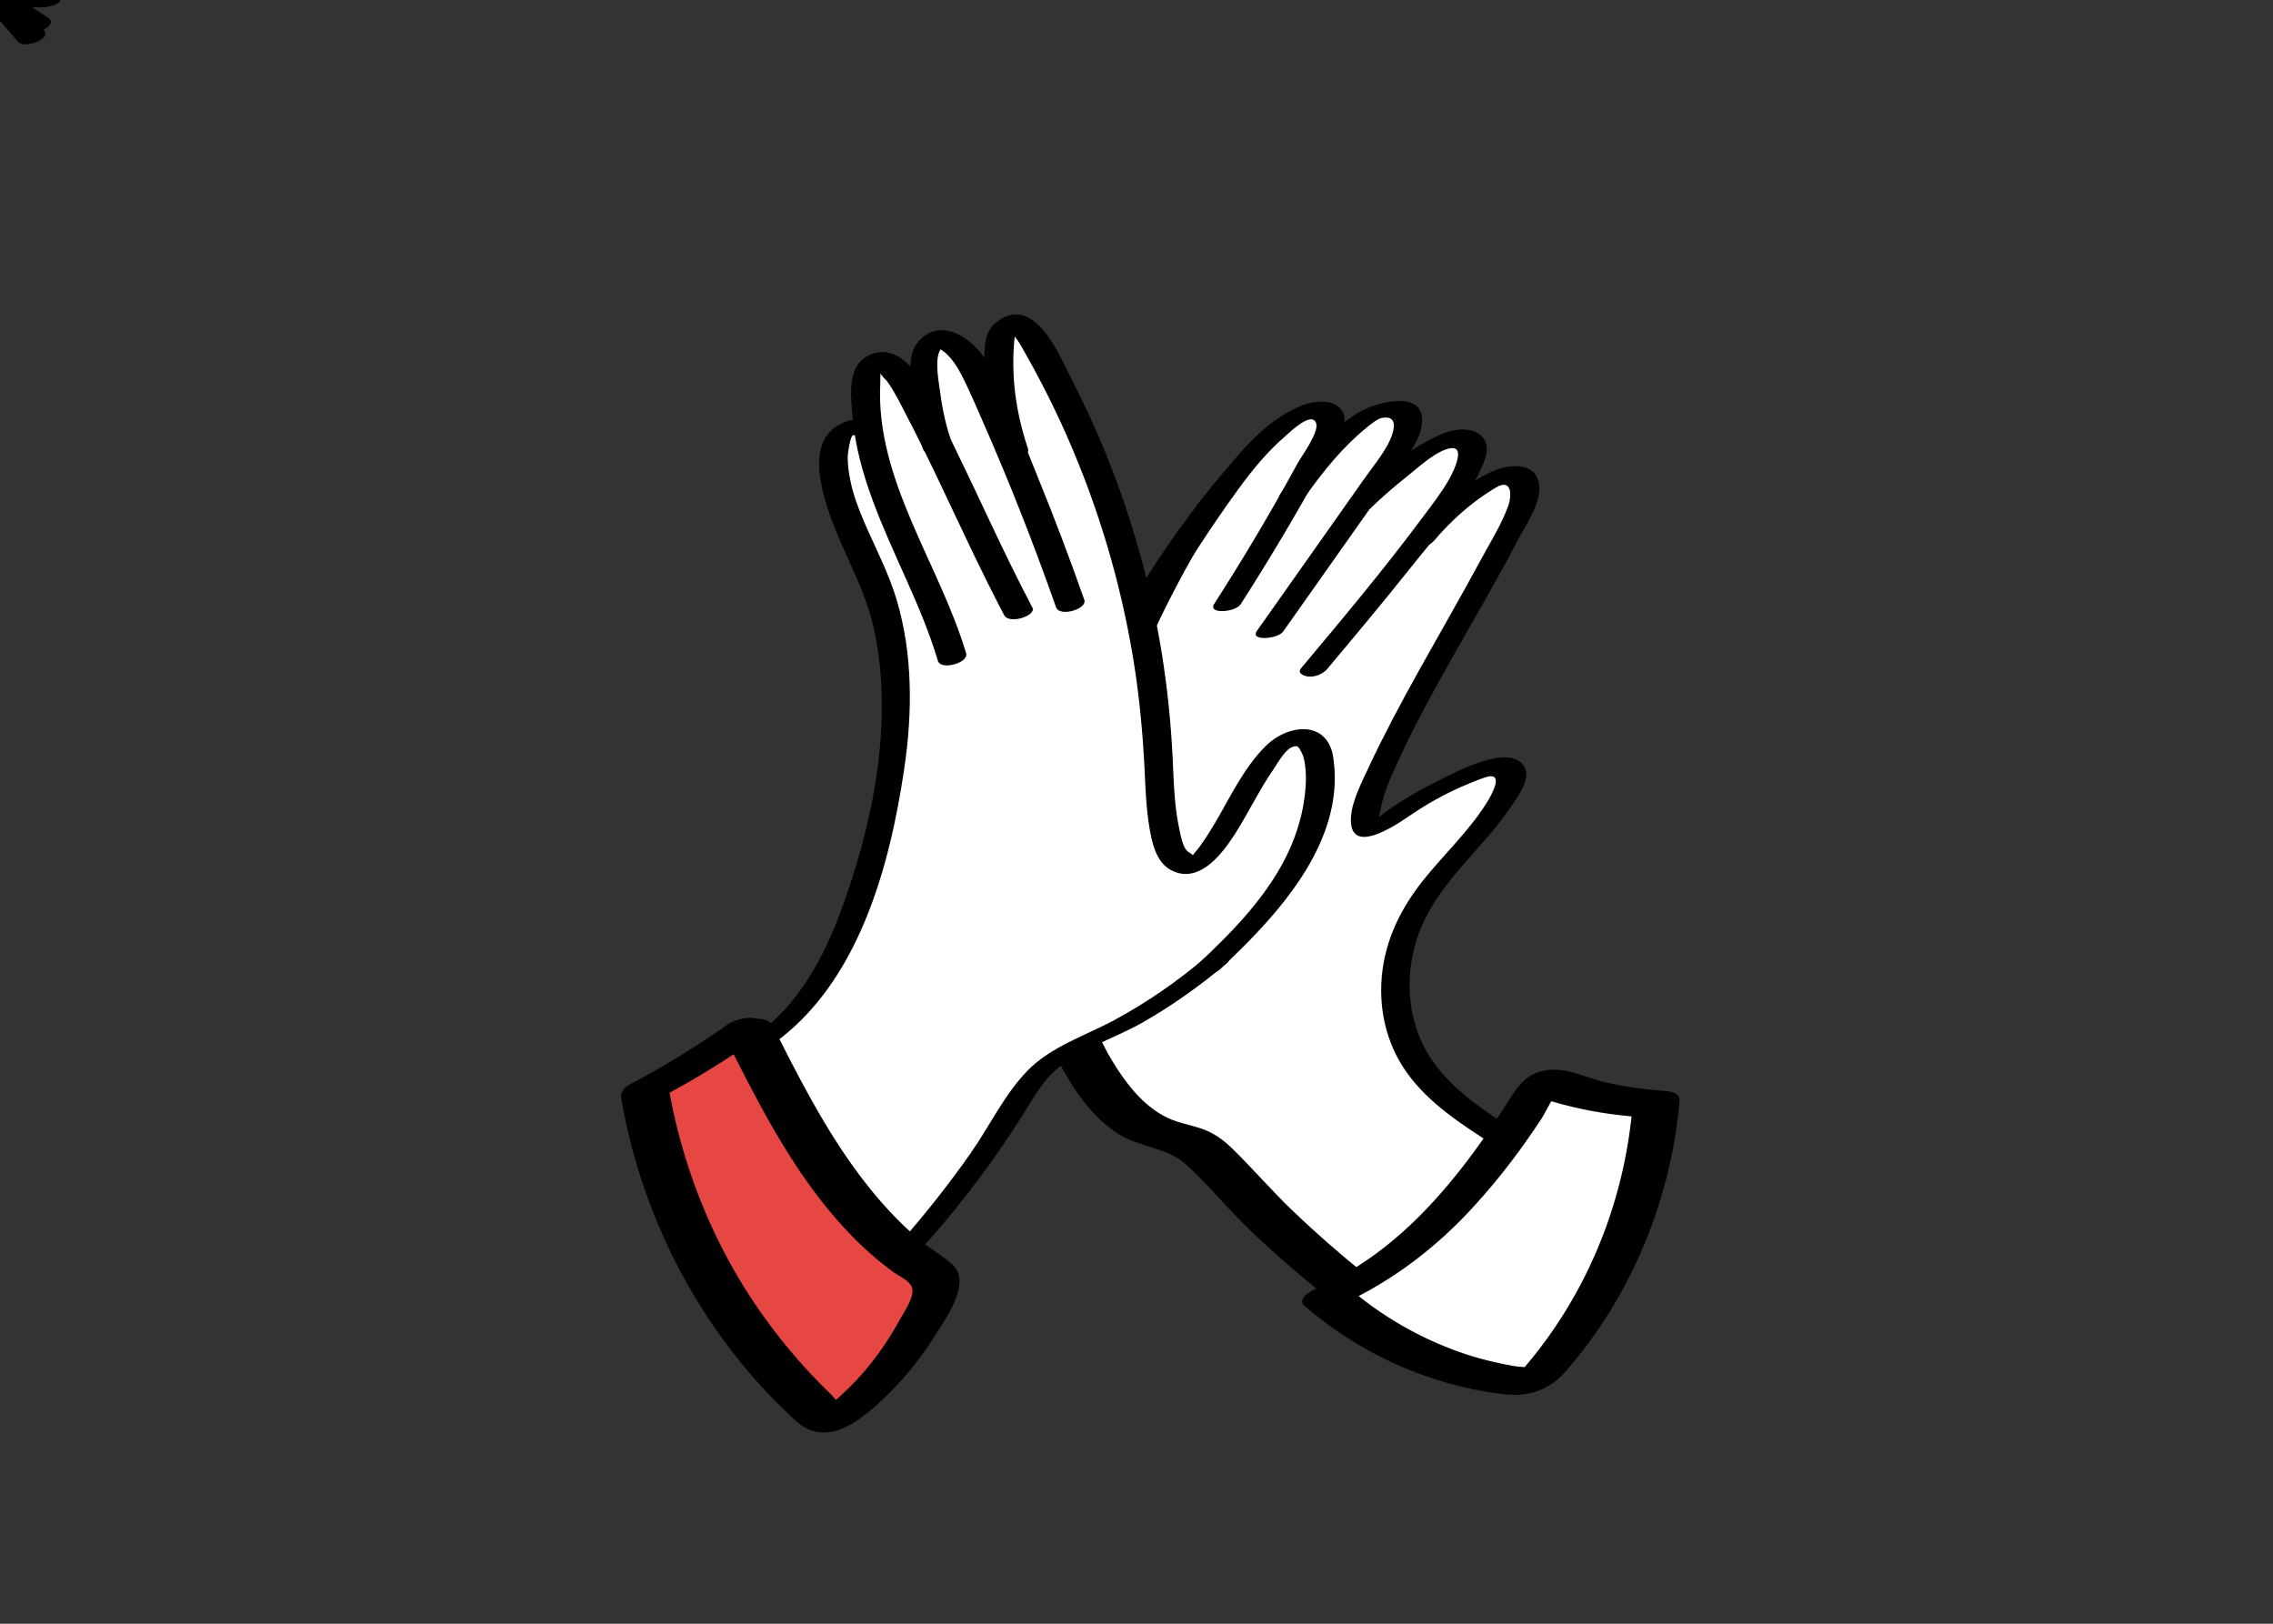
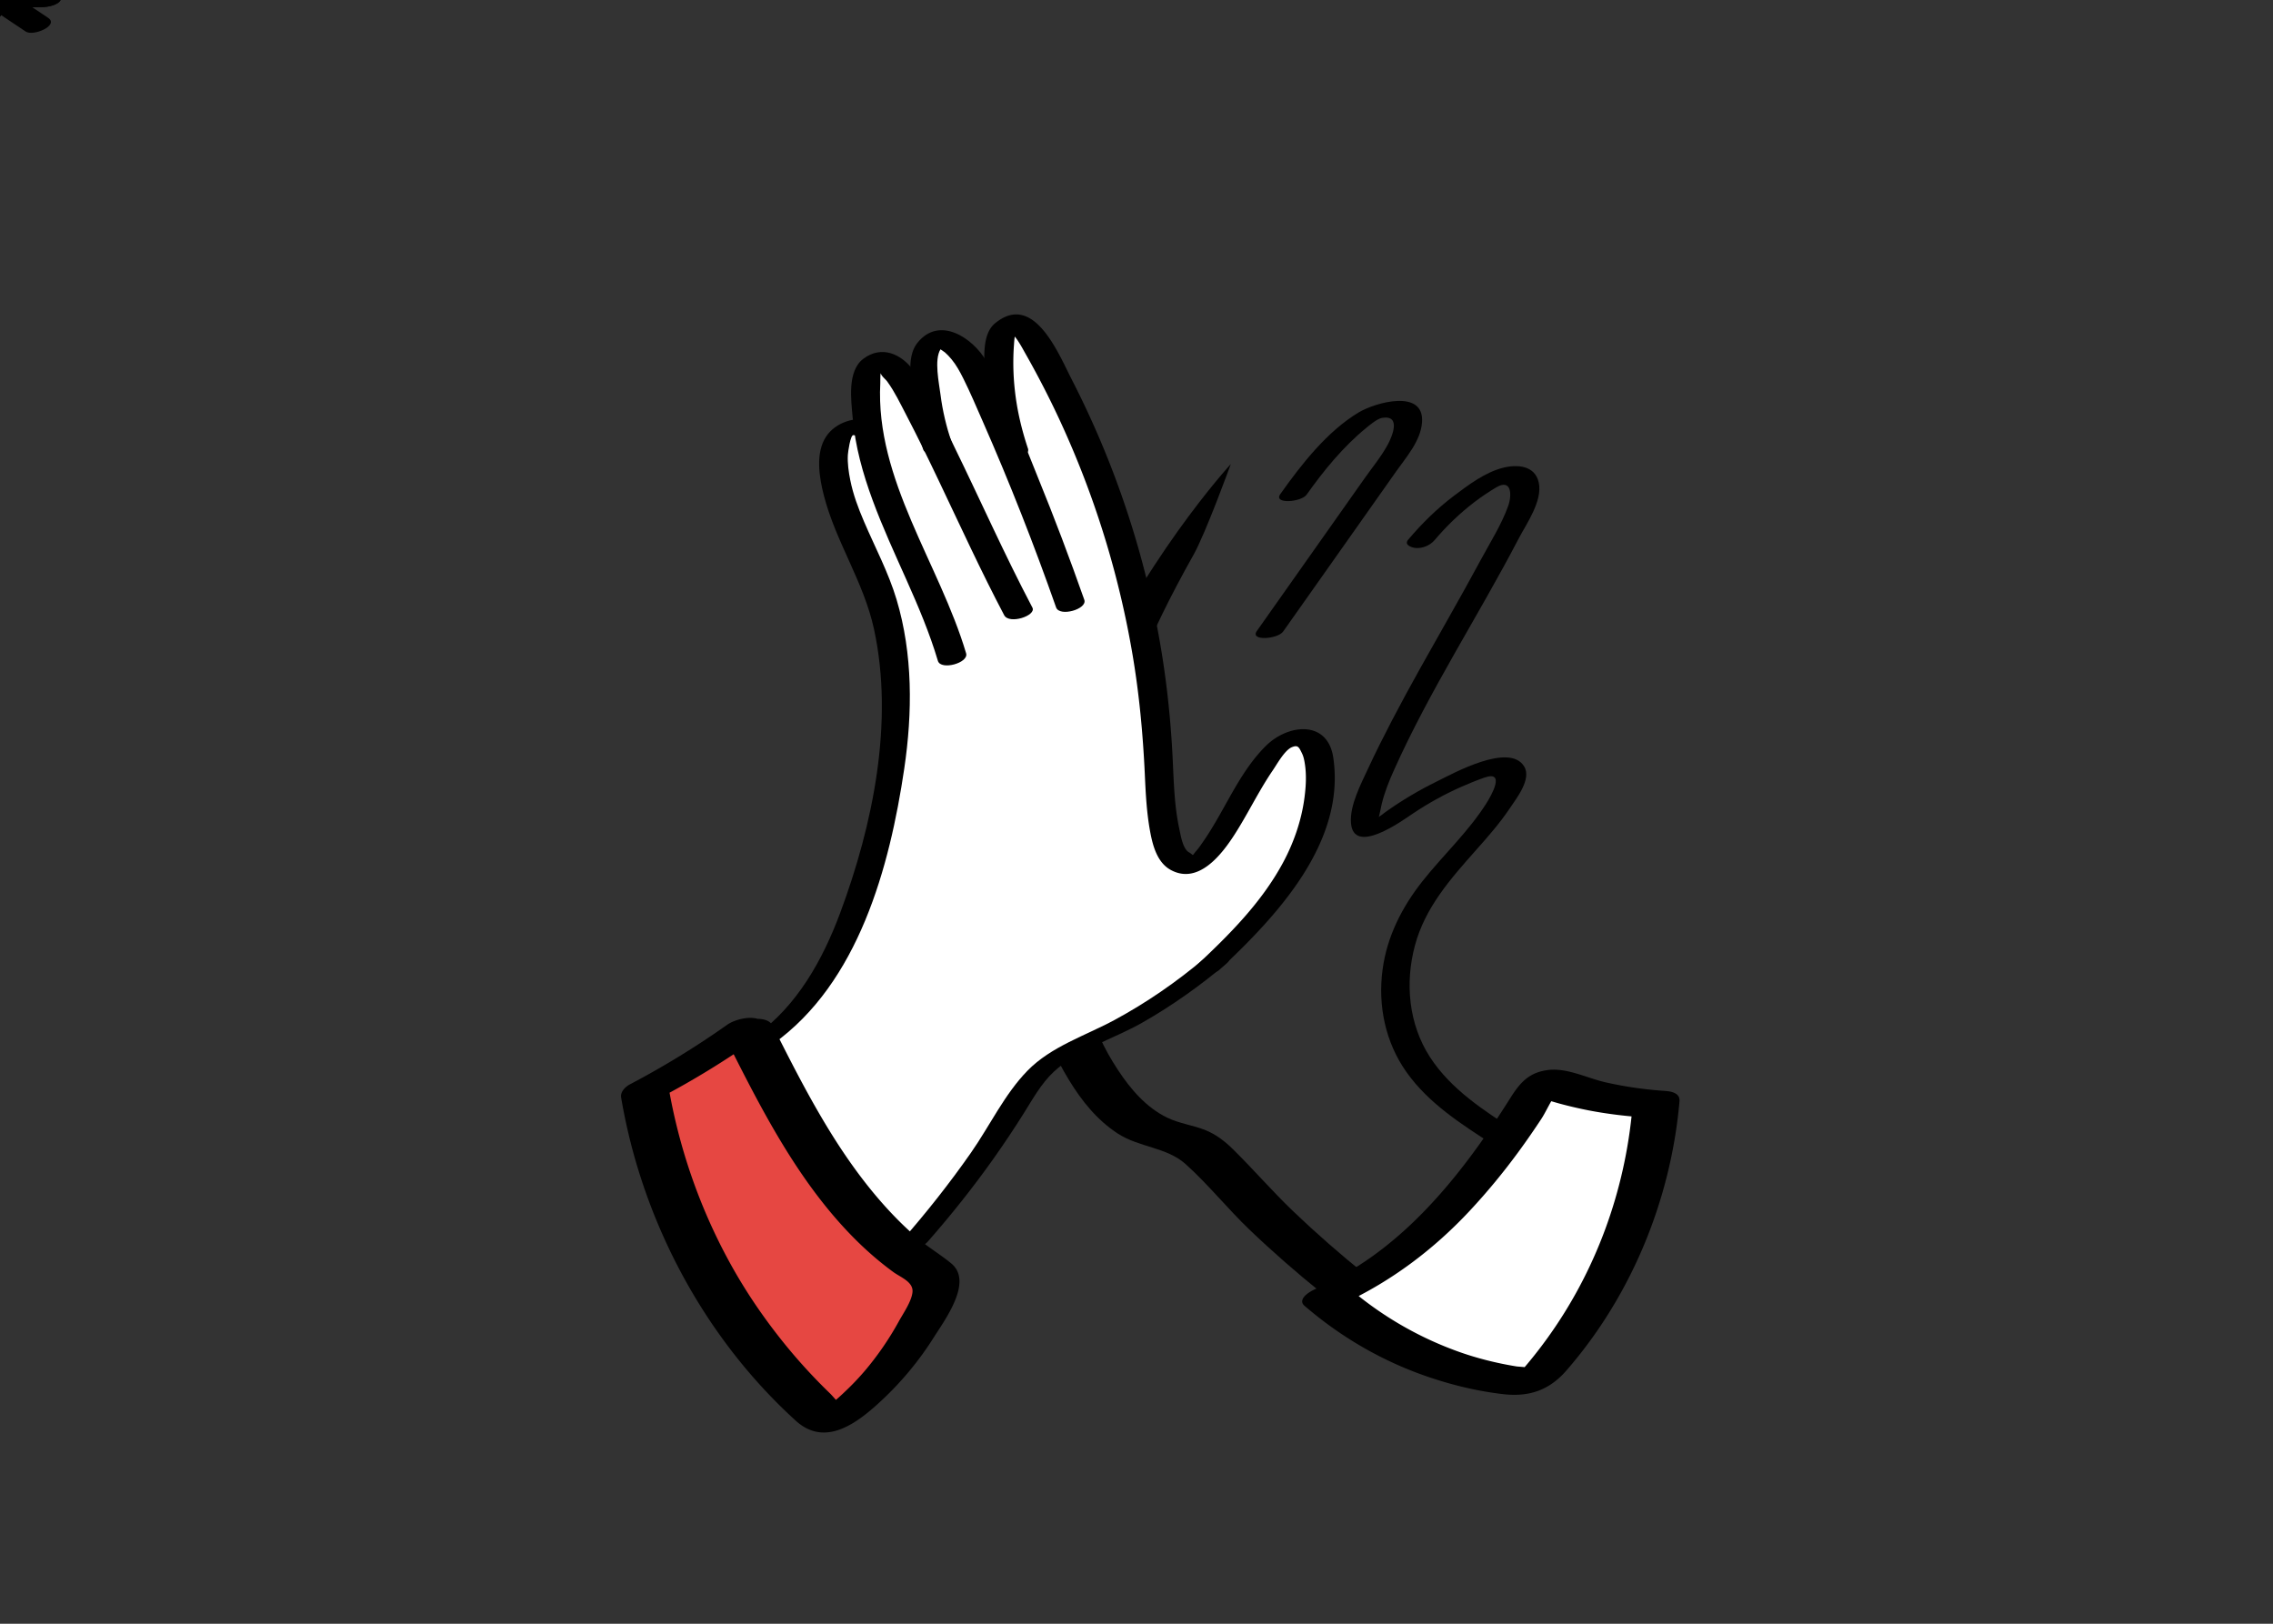
<svg xmlns="http://www.w3.org/2000/svg" xmlns:xlink="http://www.w3.org/1999/xlink" width="700" height="500" style="width:100%;height:100%" viewBox="0 0 700 500">
  <rect x="0" y="0" width="700" height="500" fill="#333333" stroke="none" />
  <defs>
    <animateMotion xlink:href="#_R_G_L_2_G_D_0_P_0_G_0_T_0" fill="freeze" begin="0s" calcMode="spline" dur="2.035s" keyPoints="0;0;0.5;1" keySplines="0.333 0 0.667 1;0.333 0 0.667 1;0.333 0 0.667 1" keyTimes="0;0.262;0.623;1" path="M541.58 220.98 C541.58,220.98 541.58,220.98 541.58,220.98 C541.58,220.98 552.02,219.84 552.02,219.84 C552.02,219.84 541.58,220.98 541.58,220.98" repeatCount="indefinite" />
    <animateMotion xlink:href="#_R_G_L_2_G_D_1_P_0_G_0_T_0" fill="freeze" begin="0s" calcMode="spline" dur="2.035s" keyPoints="0;0;0.5;1;1" keySplines="0.333 0 0.667 1;0.333 0 0.667 1;0.333 0 0.667 1;0 0 0 0" keyTimes="0;0.115;0.475;0.852;1" path="M536.58 191.02 C536.58,191.02 536.58,191.02 536.58,191.02 C536.58,191.02 546.32,187.07 546.32,187.07 C546.32,187.07 536.58,191.02 536.58,191.02 C536.58,191.02 536.58,191.02 536.58,191.02" repeatCount="indefinite" />
    <animateMotion xlink:href="#_R_G_L_2_G_D_2_P_0_G_0_T_0" fill="freeze" begin="0s" calcMode="spline" dur="2.035s" keyPoints="0;0.5;1;1" keySplines="0.333 0 0.667 1;0.333 0 0.667 1;0 0 0 0" keyTimes="0;0.361;0.738;1" path="M520.45 165.9 C520.45,165.9 526.79,155.97 526.79,155.97 C526.79,155.97 520.45,165.9 520.45,165.9 C520.45,165.9 520.45,165.9 520.45,165.9" repeatCount="indefinite" />
    <animateMotion xlink:href="#_R_G_L_2_G_D_3_P_0_G_0_T_0" fill="freeze" begin="0s" calcMode="spline" dur="2.035s" keyPoints="0;0;0.5;1" keySplines="0.333 0 0.667 1;0.333 0 0.667 1;0.333 0 0.667 1" keyTimes="0;0.262;0.623;1" path="M158.42 137.44 C158.42,137.44 158.42,137.44 158.42,137.44 C158.42,137.44 139.04,139.24 139.04,139.24 C139.04,139.24 158.42,137.44 158.42,137.44" repeatCount="indefinite" />
    <animateMotion xlink:href="#_R_G_L_2_G_D_4_P_0_G_0_T_0" fill="freeze" begin="0s" calcMode="spline" dur="2.035s" keyPoints="0;0;0.5;1;1" keySplines="0.333 0 0.667 1;0.333 0 0.667 1;0.333 0 0.667 1;0 0 0 0" keyTimes="0;0.115;0.475;0.852;1" path="M167.51 109 C167.51,109 167.51,109 167.51,109 C167.51,109 156.55,102.25 156.55,102.25 C156.55,102.25 167.51,109 167.51,109 C167.51,109 167.51,109 167.51,109" repeatCount="indefinite" />
    <animateMotion xlink:href="#_R_G_L_2_G_D_5_P_0_G_0_T_0" fill="freeze" begin="0s" calcMode="spline" dur="2.035s" keyPoints="0;0.5;1;1" keySplines="0.333 0 0.667 1;0.333 0 0.667 1;0 0 0 0" keyTimes="0;0.361;0.738;1" path="M187.42 86.06 C187.42,86.06 181.2,80.13 181.2,80.13 C181.2,80.13 187.42,86.06 187.42,86.06 C187.42,86.06 187.42,86.06 187.42,86.06" repeatCount="indefinite" />
    <animate xlink:href="#time_group" attributeName="opacity" attributeType="XML" dur="2s" from="0" to="1" />
  </defs>
  <g id="_R_G">
    <g id="_R_G_L_2_G">
      <g id="_R_G_L_2_G_D_0_P_0_G_0_T_0">
        <path id="_R_G_L_2_G_D_0_P_0" fill="#000" fill-opacity="1" fill-rule="nonzero" d="M16.4-2.74c-9.81.18-19.61.37-29.42.55-1.62.03-5.04.56-5.73 2.38-.67 1.73.56 2.59 2.35 2.55 9.81-.18 19.61-.37 29.42-.55 1.63-.03 5.04-.56 5.73-2.38.67-1.73-.56-2.59-2.35-2.55z" />
      </g>
      <g id="_R_G_L_2_G_D_1_P_0_G_0_T_0">
        <path id="_R_G_L_2_G_D_1_P_0" fill="#000" fill-opacity="1" fill-rule="nonzero" d="M12.52-6.09C3.79-3.48-4.95-.87-13.69 1.75c-5.12 1.53-4.06 5.9 1.17 4.34l26.21-7.83c5.13-1.54 4.06-5.91-1.17-4.35z" />
      </g>
      <g id="_R_G_L_2_G_D_2_P_0_G_0_T_0">
        <path id="_R_G_L_2_G_D_2_P_0" fill="#000" fill-opacity="1" fill-rule="nonzero" d="m5.1-11.61-18.29 23.04c-1.33 1.67 1.14 2.46 2.35 2.55 2 .17 4.48-.79 5.74-2.37C1 3.93 7.1-3.75 13.19-11.43c1.33-1.67-1.14-2.46-2.35-2.55-2-.17-4.48.79-5.74 2.37z" />
      </g>
      <g id="_R_G_L_2_G_D_3_P_0_G_0_T_0">
        <path id="_R_G_L_2_G_D_3_P_0" fill="#000" fill-opacity="1" fill-rule="nonzero" d="m-16.4 2.75 29.42-.57c1.63-.03 5.04-.56 5.74-2.38.66-1.73-.57-2.59-2.36-2.55l-29.42.57c-1.62.04-5.04.56-5.73 2.38-.67 1.73.56 2.59 2.35 2.55z" />
      </g>
      <g id="_R_G_L_2_G_D_4_P_0_G_0_T_0">
        <path id="_R_G_L_2_G_D_4_P_0" fill="#000" fill-opacity="1" fill-rule="nonzero" d="M-14.83-5.5 7.91 9.71c2.35 1.57 10.38-1.89 6.92-4.21L-7.91-9.71c-2.35-1.57-10.38 1.89-6.92 4.21z" />
      </g>
      <g id="_R_G_L_2_G_D_5_P_0_G_0_T_0">
-         <path id="_R_G_L_2_G_D_5_P_0" fill="#000" fill-opacity="1" fill-rule="nonzero" d="M-13.62-9.46 5.55 12.86c1.95 2.27 10.28-.83 8.07-3.4L-5.55-12.86c-1.95-2.27-10.28.83-8.07 3.4z" />
-       </g>
+         </g>
    </g>
    <g id="_R_G_L_1_G" fill-opacity="1" fill-rule="nonzero" transform="translate(-6.957)">
-       <path id="_R_G_L_1_G_D_0_P_0" fill="#fff" d="M467.62 348.68c-.28-.18-13.23-8.19-13.45-8.52-.22-.33-15.17-19.13-15.17-19.13l-1.06-19.38 4.23-16.92 20.1-28.56 10.14-15.78-1.59-4.05-15.65 2.7-18.38 11.98-8.7 3.53 5.13-14.37 14.25-32.68s20.94-34.32 20.94-34.69c0-.36 8.04-23.42 8.04-23.42l-3.3-2.1s-6.81-.36-7.29 0c-.49.37-9.61 5.11-9.61 5.11l1.22-8.39 1.18-7.55s-6.92-.73-7.29-.4c-.36.33-13.65 6.35-13.65 6.35s1.26-6.51 1.33-6.66c.08-.16-.52-8.13-.52-8.13l-11.91.69-5.95 4.32s-2.76-2.13-3.07-2.63c-.32-.5-8.84-2.38-8.84-2.38l-8.72 4.82-27.65 31.61-32.37 65.06-6.06 38.98-.4 50.58 14.31 22.12 23.29 10.29 28.47 27.47 19.04 16.76 15.17-4.28 25.34-25.45" />
-       <path id="_R_G_L_1_G_D_1_P_0" fill="#000" d="M347 224.53c9.84-25.99 24.74-50.96 40.99-73.45 4.37-6.05 9.1-11.86 14.77-16.76 1.6-1.38 8.16-7.83 9.52-4.01.99 2.79-4.53 10.18-5.75 12.42-8.01 14.7-16.57 29.1-25.62 43.19-2.15 3.36 6.55 2.6 8.1.18 8.7-13.56 16.96-27.4 24.71-41.53 1.82-3.32 3.65-6.64 5.38-10.01 1.21-2.34 2.78-5.03 1.41-7.64-2.26-4.3-8.77-3.55-12.47-2.11-12.01 4.67-21.37 16.62-28.63 26.76-7.68 10.72-14.67 21.96-21.23 33.39-7.51 13.07-14.53 26.55-19.88 40.67-1.07 2.83 7.6 1.8 8.7-1.1z" />
      <path id="_R_G_L_1_G_D_2_P_0" fill="#000" d="M409.35 152.32c5.27-7.43 11.26-14.76 18.35-20.55 1.07-.88 3.4-2.84 4.88-3.09 6.09-1.02 2.95 5.98 1.85 8.06-2.01 3.76-4.87 7.2-7.32 10.68-11.03 15.62-22.06 31.25-33.08 46.87-2.27 3.21 6.44 2.52 8.09.18 7.8-11.04 15.59-22.09 23.39-33.13 3.8-5.39 7.6-10.78 11.41-16.17 3.14-4.45 7.54-9.39 7.97-15.1.78-10.49-14.47-6.1-19.5-3.08-9.74 5.85-17.66 16.01-24.14 25.15-2.27 3.19 6.44 2.51 8.1.18z" />
-       <path id="_R_G_L_1_G_D_3_P_0" fill="#000" d="M428.84 156.69c3.49-3.35 7.1-6.56 10.9-9.55 3.55-2.81 8.22-7.27 12.57-8.77 6.74-2.31 2.48 6.46.89 9.26-2.32 4.11-5.3 7.89-8.12 11.67-11.88 15.97-24.67 31.23-37.45 46.48-1.38 1.65 1.18 2.46 2.35 2.56 2.05.16 4.43-.81 5.74-2.38 8.66-10.33 17.32-20.66 25.71-31.22 7.48-9.43 16.48-19.24 21.57-30.23 1.64-3.54 3.36-8.05-.45-10.79-3.39-2.44-8.4-1.44-11.95.08-10.6 4.57-20.51 13.57-28.73 21.46-3.63 3.49 4.89 3.42 6.97 1.43z" />
      <path id="_R_G_L_1_G_D_4_P_0" fill="#000" d="M448.71 166.38c3.69-4.36 7.8-8.33 12.34-11.79 2.11-1.62 4.33-3.09 6.62-4.47 4.82-2.89 4.97 2.31 3.74 5.72-2.06 5.73-5.57 11.26-8.45 16.6-3.12 5.79-6.33 11.52-9.56 17.25-6 10.63-12.06 21.22-17.71 32.04-2.56 4.92-5.06 9.87-7.39 14.9-2.21 4.77-5.7 11.34-5.29 16.77.78 10.21 15.77-.66 18.97-2.82 4.71-3.16 9.68-5.93 14.86-8.23 2.36-1.05 4.76-2.02 7.2-2.88 6.75-2.39 2.15 5.57.61 7.99-5.52 8.69-13.15 15.75-19.53 23.77-6.36 8.01-11.02 17.12-12.38 27.35-1.48 11.12.86 22.37 7.38 31.58 6.79 9.6 17.01 16.11 26.74 22.36 2.38 1.53 10.4-1.97 6.92-4.21-9.74-6.26-20.05-12.9-26.46-22.83-6.56-10.16-7.71-22.81-4.61-34.35 3.12-11.66 10.95-20.51 18.78-29.32 3.66-4.12 7.32-8.27 10.39-12.85 2.07-3.09 6.83-9.05 4.48-12.93-4.55-7.51-21.9 2.14-26.86 4.58-5.5 2.7-10.76 5.8-15.74 9.36-.43.31-2.13 1.63-2.18 1.6.07.04.85-3.76.89-3.96.87-3.59 2.24-7.03 3.75-10.39 11.02-24.61 25.9-47.35 38.36-71.23 2.45-4.71 7.5-11.73 6.26-17.41-1.16-5.28-6.65-5.65-11.04-4.53-5.49 1.4-10.63 5.27-15.07 8.62-5.25 3.96-9.88 8.52-14.11 13.53-1.39 1.64 1.19 2.46 2.36 2.55 2.05.17 4.41-.81 5.73-2.37z" />
      <path id="_R_G_L_1_G_D_5_P_0" fill="#fff" d="M417.93 398.37c27.49-12.55 47.13-37.58 62.91-63.35.36-.58.75-1.19 1.36-1.46.78-.35 1.67-.07 2.47.2 10.41 3.51 21.29 5.63 32.27 6.28-2.47 30.27-14.9 59.65-34.92 82.5-.86.99-1.77 1.99-2.97 2.51-1.44.64-3.09.5-4.65.32-21.68-2.51-42.54-11.74-58.98-26.11" />
      <path id="_R_G_L_1_G_D_6_P_0" fill="#000" d="M420.79 401.35c14.74-6.88 27.7-16.63 38.79-28.51 5.42-5.8 10.46-11.93 15.15-18.34 2.37-3.24 4.65-6.54 6.86-9.89 1.87-2.83 3.78-7.77 6.42-9.87-2.26.94-4.53 1.88-6.8 2.82-1.63.18 1.42.91 1.64.98 1.45.45 2.92.88 4.39 1.29 2.94.8 5.92 1.49 8.92 2.08 5.93 1.15 11.93 1.84 17.96 2.24l-4.43-3.2c-2.26 25.85-11.33 50.75-26.66 71.74a138.25 138.25 0 0 1-5.6 7.18c-.52.63-1.05 1.25-1.59 1.86-1.38 1.37-.4 1.26 2.96-.33-.38-.36-4.25-.55-4.83-.64-6.26-1.02-12.46-2.57-18.43-4.75a107.533 107.533 0 0 1-33.39-19.59c-3.86-3.32-17.39 2.29-13.46 5.67 11.52 9.92 24.74 17.51 39.19 22.26 7.18 2.37 14.56 4.1 22.08 4.96 7.95.9 14.11-1.23 19.35-7.24 20.03-22.99 32.22-52.64 34.87-82.94.22-2.53-2.43-3.06-4.43-3.2-6.17-.41-12.27-1.28-18.31-2.64-5.64-1.28-11.8-4.5-17.64-3.81-6.03.72-8.78 3.96-11.8 8.77-2.99 4.75-6.09 9.43-9.35 13.99-12.51 17.5-27.82 33.93-47.58 43.16-1.97.92-5.87 3.2-3.87 5.81 1.84 2.4 7.45 1.14 9.59.14z" />
      <path id="_R_G_L_1_G_D_7_P_0" fill="#000" d="M335.08 228.87c-6.34 18.2-10.19 37.25-10.23 56.56-.02 8.41.63 16.82 2.31 25.07 1.66 8.19 4.7 15.01 9.03 22.11 3.92 6.44 8.65 12.31 15.02 16.46 6.52 4.24 15.08 4.19 20.86 9.38 6.94 6.24 12.9 13.7 19.66 20.18 7.13 6.83 14.58 13.32 22.27 19.51 2.6 2.09 6.74 1.36 9.59.14 1.41-.6 6.46-3.71 3.86-5.81-7.69-6.19-15.13-12.68-22.27-19.51-6.43-6.16-12.24-12.91-18.59-19.15-2.43-2.39-5.14-4.47-8.31-5.77-3.88-1.58-8.08-2.04-11.87-3.88-6.49-3.15-11.31-8.81-15.21-14.75-4.42-6.73-7.5-13.34-9.22-21.2-1.79-8.17-2.62-16.57-2.64-24.93-.05-19.15 3.95-38.2 10.23-56.23 1.69-4.86-12.8-3.05-14.49 1.82z" />
      <path id="_R_G_L_1_G_D_8_P_0" fill="#000" d="M329.81 246.89s3.9-16.12 10.06-30.7C357.91 173.45 386 142.9 386 142.9s-7.68 21.17-11.49 27.96c-15.21 27.07-18.95 40.06-25.54 57.91-2.45 6.63-19.16 18.12-19.16 18.12z" />
    </g>
    <g id="_R_G_L_0_G" fill-opacity="1" fill-rule="nonzero" transform="translate(6.957)">
      <path id="_R_G_L_0_G_D_0_P_0" fill="#fff" d="m226.78 320.13 16.79-13.15 17.77-42.75 8.53-31.08s.2-23.67 0-24.28c-.21-.6-4.25-26.9-4.25-26.9l-11.33-17.4-7.52-25.13s2.34-4.72 2.84-4.7c.5.02 10.11-3.38 10.11-3.38l-1.08-9.81 1.08-7.52 6.1-3.18 9.03 6.52 3.81-10.18 6.83-2.19 8.09 7.36 5.34-.17 1.29-8.86 6.43-1.94 7.33 5.12 13.04 33.43 14.04 41.46 10.7 50.15v16.62l.7 10.65 5.99 5.5 3.53 1.36 3.88-4.02 4.69-6.93 14.88-23.32 7.12-3.7 8.2 8.52-1.2 13.55-14.85 30.59-28.26 25.58-23.58 12.56-19.38 13.18-8.36 12.04-18.64 24.37-13.12 14.75-17.92-12.56-28.65-50.16z" />
      <path id="_R_G_L_0_G_D_1_P_0" fill="#000" d="M231.19 321.41c26.22-18.77 35.84-54.36 40.33-84.72 2.55-17.25 2.67-35.26-2.37-52.09-2.5-8.34-6.59-15.98-10-23.95-1.78-4.14-3.38-8.4-4.26-12.84-.5-2.5-.88-5.15-.74-7.71.04-.8.79-6.3 1.72-6.11 1.9.38 4.78-.16 6.14-1.65 1.17-1.28 1.14-2.68-.82-3.07-4.95-.98-10.77.76-13.7 5.11-3.41 5.09-2.15 12.68-.72 18.21 3.67 14.27 12.27 26.58 15.43 41.11 6.22 28.64-.33 60.32-10.4 87.38-5.37 14.43-13.24 28.62-26 37.76-4.77 3.41 2.65 4.53 5.39 2.57z" />
      <path id="_R_G_L_0_G_D_2_P_0" fill="#000" d="M290.57 201.17c-8.17-27.54-27.99-53.37-26.43-83.2.04-.86-.13-3.6.51-4.16-1.37 1.2.91 2.68 1.6 3.63 2.32 3.17 4.06 6.85 5.88 10.33 3.53 6.76 6.86 13.62 10.14 20.51 6.56 13.77 12.91 27.65 20.02 41.15 1.56 2.95 9.99.13 8.7-2.33-8.6-16.32-16.06-33.18-24.16-49.74-3.8-7.77-7.38-16.3-12.51-23.33-3.68-5.04-9.77-7.8-15.41-3.54-5.01 3.78-3.75 12.72-3.27 18.16.76 8.73 3.14 17.24 6.16 25.43 6.14 16.72 15 32.3 20.08 49.42.9 3.02 9.58.65 8.69-2.33z" />
      <path id="_R_G_L_0_G_D_3_P_0" fill="#000" d="M286.04 136.04c-1.55-4.71-2.72-9.5-3.34-14.42-.45-3.59-2.05-10.86 0-14.09-1.27-.83-.83-.51 1.32.96.74.65 1.42 1.36 2.05 2.13 1.47 1.77 2.57 3.8 3.6 5.85 2.17 4.33 4.06 8.83 6.01 13.26 8.27 18.8 15.79 37.92 22.6 57.3 1.06 3.03 9.7.54 8.69-2.33-4.47-12.71-9.23-25.32-14.33-37.8-4.86-11.9-9.41-24.55-15.84-35.7-4.07-7.06-14.43-14.13-21.23-5.62-2.76 3.45-2.22 8.7-2.03 12.83.3 6.82 1.67 13.48 3.81 19.96.99 3.03 9.65.58 8.69-2.33z" />
      <path id="_R_G_L_0_G_D_4_P_0" fill="#000" d="M309.62 138.13c-1.95-5.83-3.36-11.78-4.03-17.89a76.73 76.73 0 0 1-.46-10.39c.03-1.22.09-2.45.18-3.67.06-1.04.16-2.07.31-3.11.5-1.43.45-1.64-.13-.61-.14.22-.29.43-.43.64.64.67 1.2 1.4 1.68 2.19.79 1.18 1.46 2.48 2.17 3.72 1.45 2.56 2.87 5.15 4.24 7.76a273.81 273.81 0 0 1 8.46 17.51 284.882 284.882 0 0 1 20.26 67.58c2.02 12.02 3.15 24.1 3.72 36.27.27 5.86.54 11.75 1.58 17.54.79 4.41 2.13 9.89 6.44 12.22 8.51 4.62 15.71-4.81 19.63-10.91 2.86-4.44 5.3-9.13 7.97-13.69 1.19-2.04 2.43-4.06 3.76-6.01 1.31-1.9 3.69-6.29 5.95-7.21 1.83-.74 2.15-.02 3.09 1.91.54 1.1.77 2.44.94 3.64.47 3.35.25 6.83-.2 10.17-.94 7.01-3.32 13.81-6.68 20.02-6.59 12.16-16.44 22.01-26.45 31.38-3.67 3.43 4.88 3.38 6.97 1.42 17.47-16.35 38.95-39.04 35.05-65.32-1.73-11.69-13.96-10.39-20.81-3.55-8.28 8.24-12.46 19.54-18.99 29.03-.74 1.07-1.47 2.2-2.33 3.18-1.65 1.9-.6 1.45-2.28.53-1.95-1.07-2.58-5.3-3.02-7.32-1.57-7.26-1.69-14.76-2.06-22.15-.68-13.58-2.26-27.09-4.85-40.44a284.31 284.31 0 0 0-26.23-75.78c-4.06-7.88-11.72-27.13-23.65-17.18-4.38 3.64-3.14 12.49-2.94 17.46.34 7.99 1.91 15.81 4.45 23.39 1.01 3.03 9.66.57 8.69-2.33z" />
      <path id="_R_G_L_0_G_D_5_P_0" fill="#000" d="M363.9 295.18c-8.55 7.22-17.75 13.56-27.6 18.89-9.02 4.87-19.52 8.14-26.83 15.63-7.07 7.24-11.65 17.03-17.42 25.28-6.59 9.43-13.73 18.45-21.31 27.1-1.43 1.62 1.22 2.46 2.35 2.55 2.09.17 4.38-.83 5.74-2.37 7.19-8.19 13.97-16.71 20.27-25.61 3.14-4.44 6.17-8.97 9.07-13.58 2.85-4.53 5.47-9.38 9.43-13.07 7.44-6.94 18.41-10.08 27.18-15.07 9.26-5.27 17.96-11.46 26.09-18.33 1.5-1.26.78-2.56-.82-3.07-1.92-.61-4.68.41-6.15 1.65z" />
      <path id="_R_G_L_0_G_D_6_P_0" fill="#e64742" d="M223.77 317.81c13.95 27.74 29.02 56.76 55 73.75 1 .65 2.07 1.35 2.54 2.45.6 1.39.04 2.99-.54 4.39-6.22 14.82-16.39 27.96-29.17 37.68-.78.6-1.65 1.2-2.63 1.21-1.13 0-2.09-.79-2.93-1.55-28.68-25.84-48.22-61.62-54.47-99.72 10.4-5.41 20.42-11.54 29.97-18.35" />
      <path id="_R_G_L_0_G_D_7_P_0" fill="#000" d="M216.53 319.75c10.75 21.38 21.88 43.37 38.73 60.69 3.99 4.1 8.29 7.9 12.91 11.27 2.22 1.62 6.18 3 5.89 6.15-.27 2.89-2.86 6.56-4.23 9.06a92.698 92.698 0 0 1-9.94 14.59c-2.1 2.52-4.37 4.9-6.76 7.15a78.443 78.443 0 0 1-3.59 3.22c-.57.48-4.02 2.47-1.54 1.79 1.81-.11 3.61-.21 5.41-.32-1.48-.31-3.64-3.2-4.76-4.28-1.74-1.68-3.44-3.39-5.1-5.14-3.32-3.49-6.5-7.13-9.51-10.89-6.15-7.68-11.69-15.87-16.4-24.51-9.27-16.97-15.6-35.39-18.82-54.45-.92 1.37-1.83 2.73-2.75 4.09a264.505 264.505 0 0 0 29.96-18.35c2.04-1.44 4.18-3.87 1.27-5.66-2.64-1.61-7.93-.28-10.26 1.36-9.58 6.78-19.57 12.9-29.96 18.36-1.43.75-3.05 2.31-2.75 4.08 6.37 37.72 25.39 73.73 53.79 99.53 8.25 7.5 17.1 2.01 24.26-4.29 6.96-6.12 13.12-13.29 18.08-21.13 3.56-5.64 12.35-17.38 5.56-23-3.37-2.79-7.18-5.01-10.51-7.89-3.74-3.22-7.23-6.71-10.5-10.4-14.39-16.21-24.32-35.69-33.99-54.91-2.49-4.95-16.6-.31-14.49 3.88z" />
    </g>
  </g>
</svg>